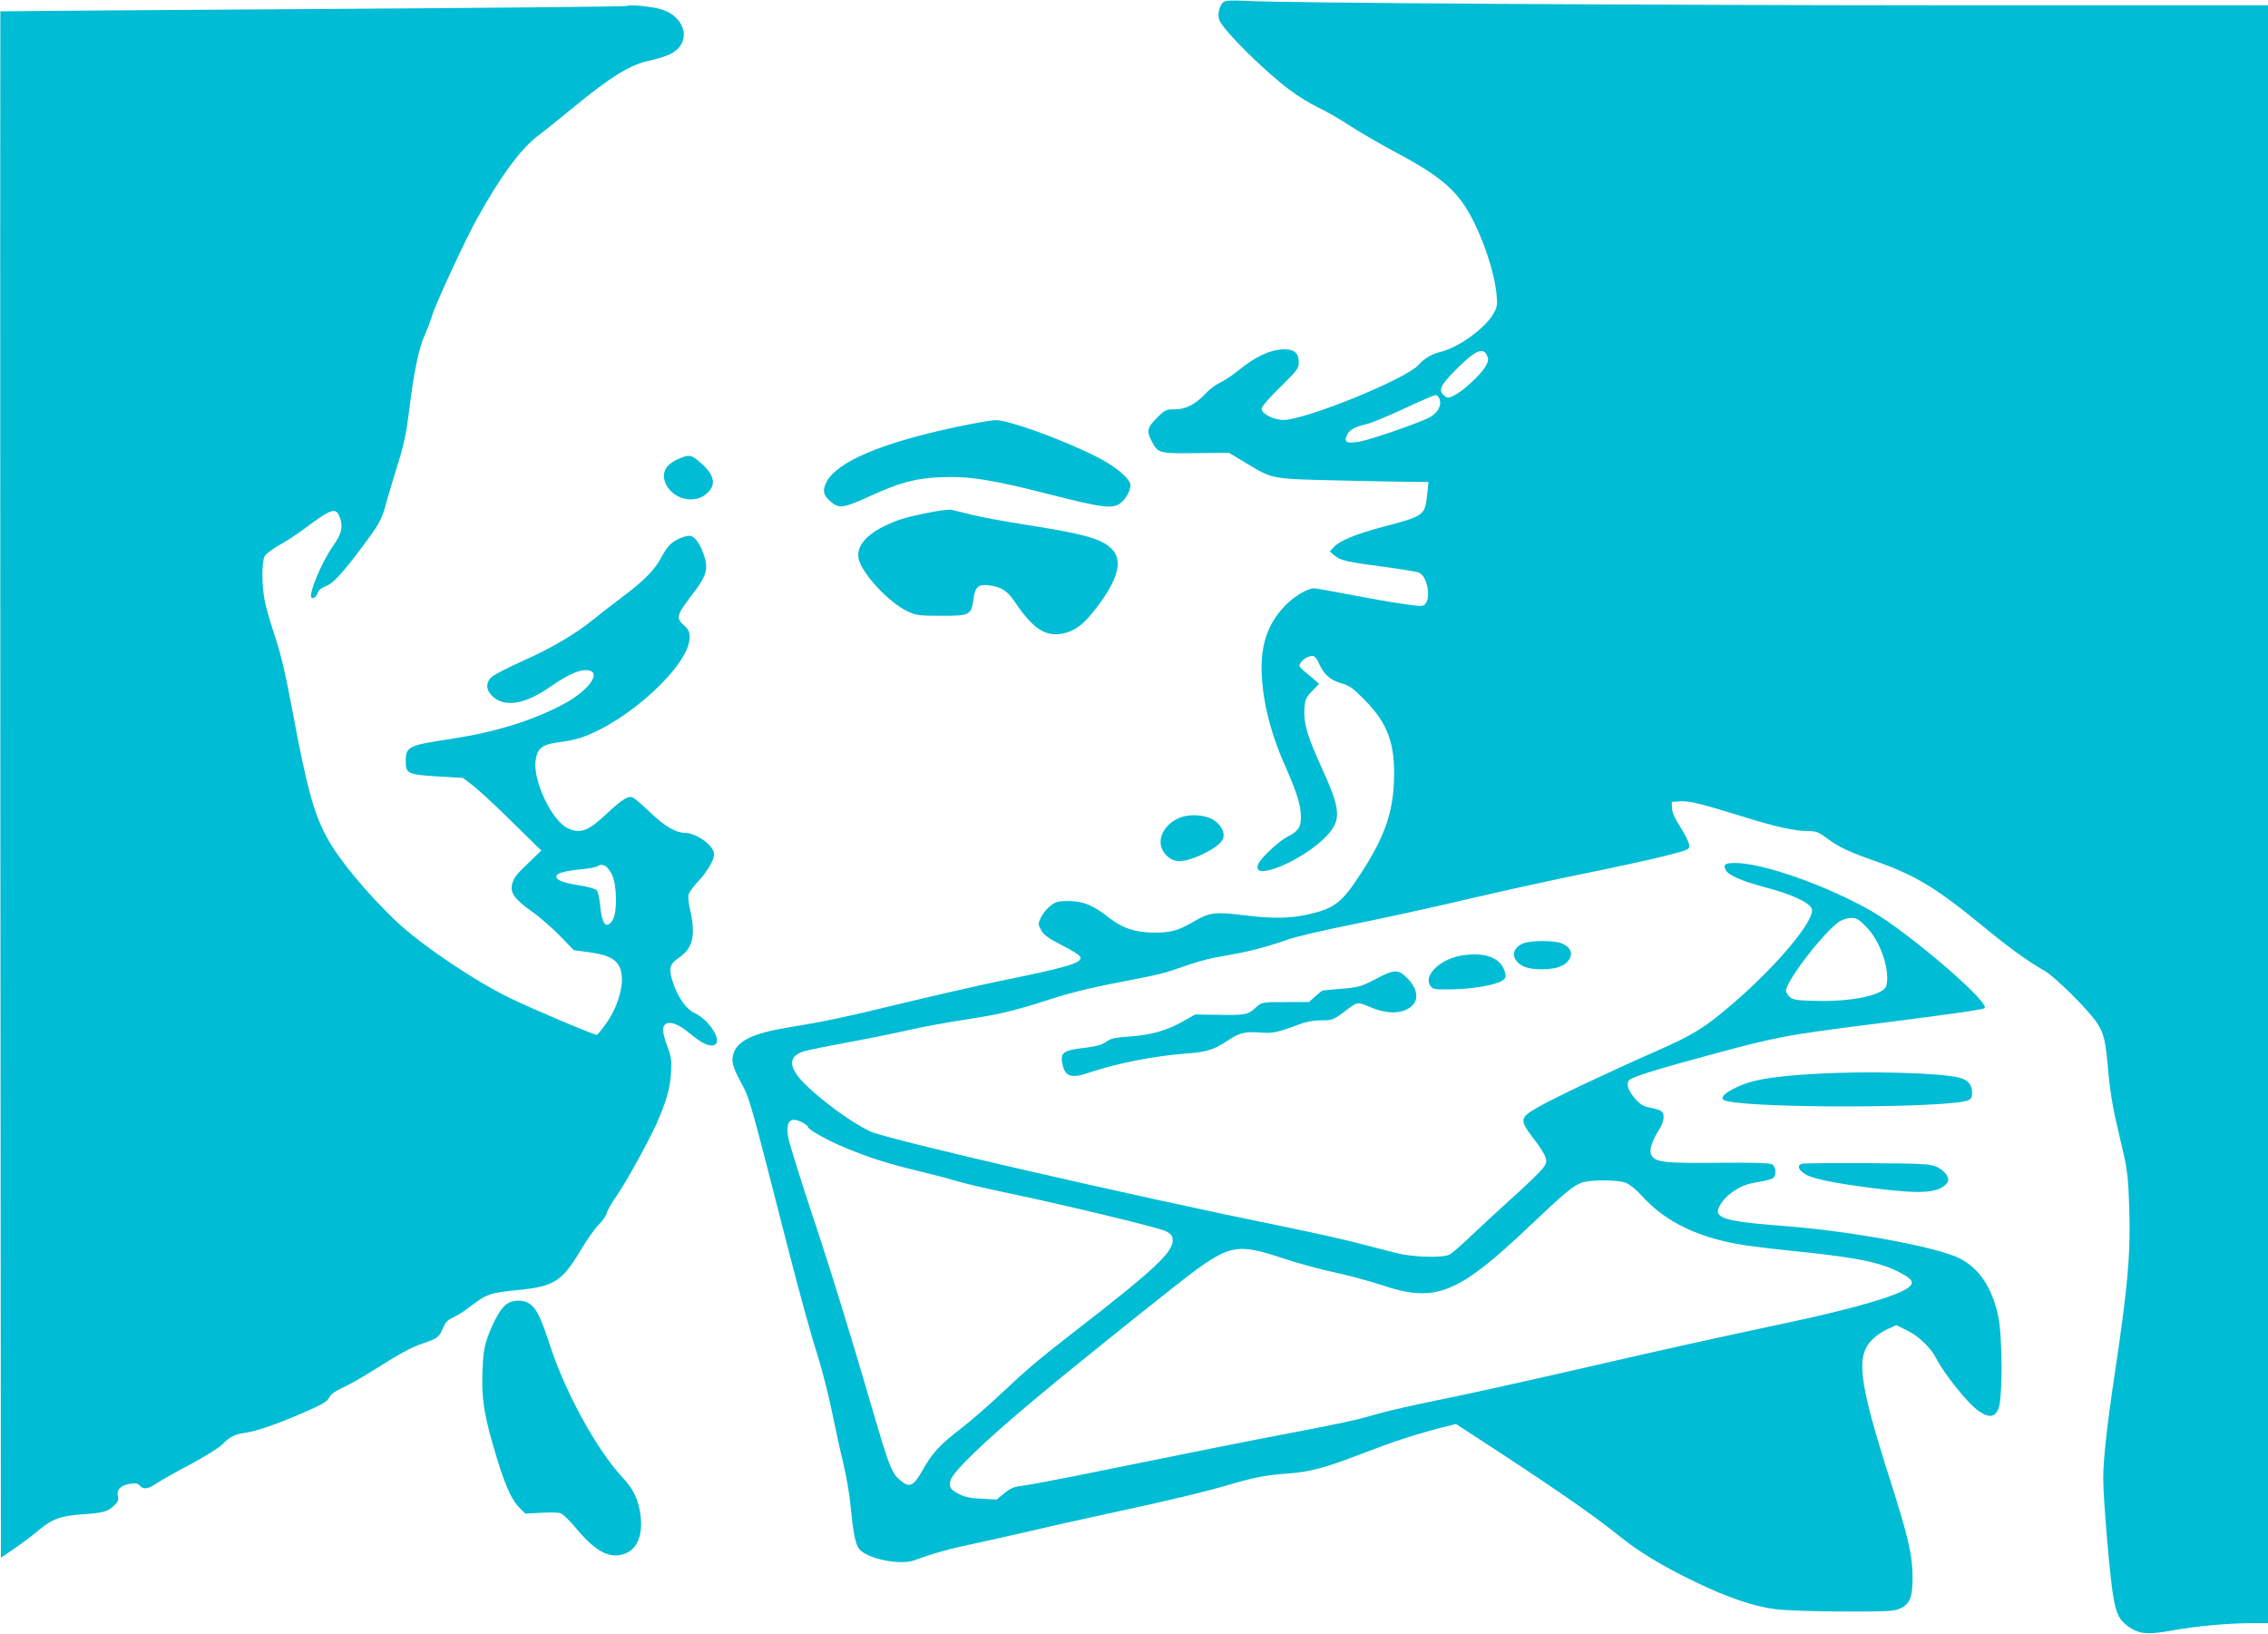
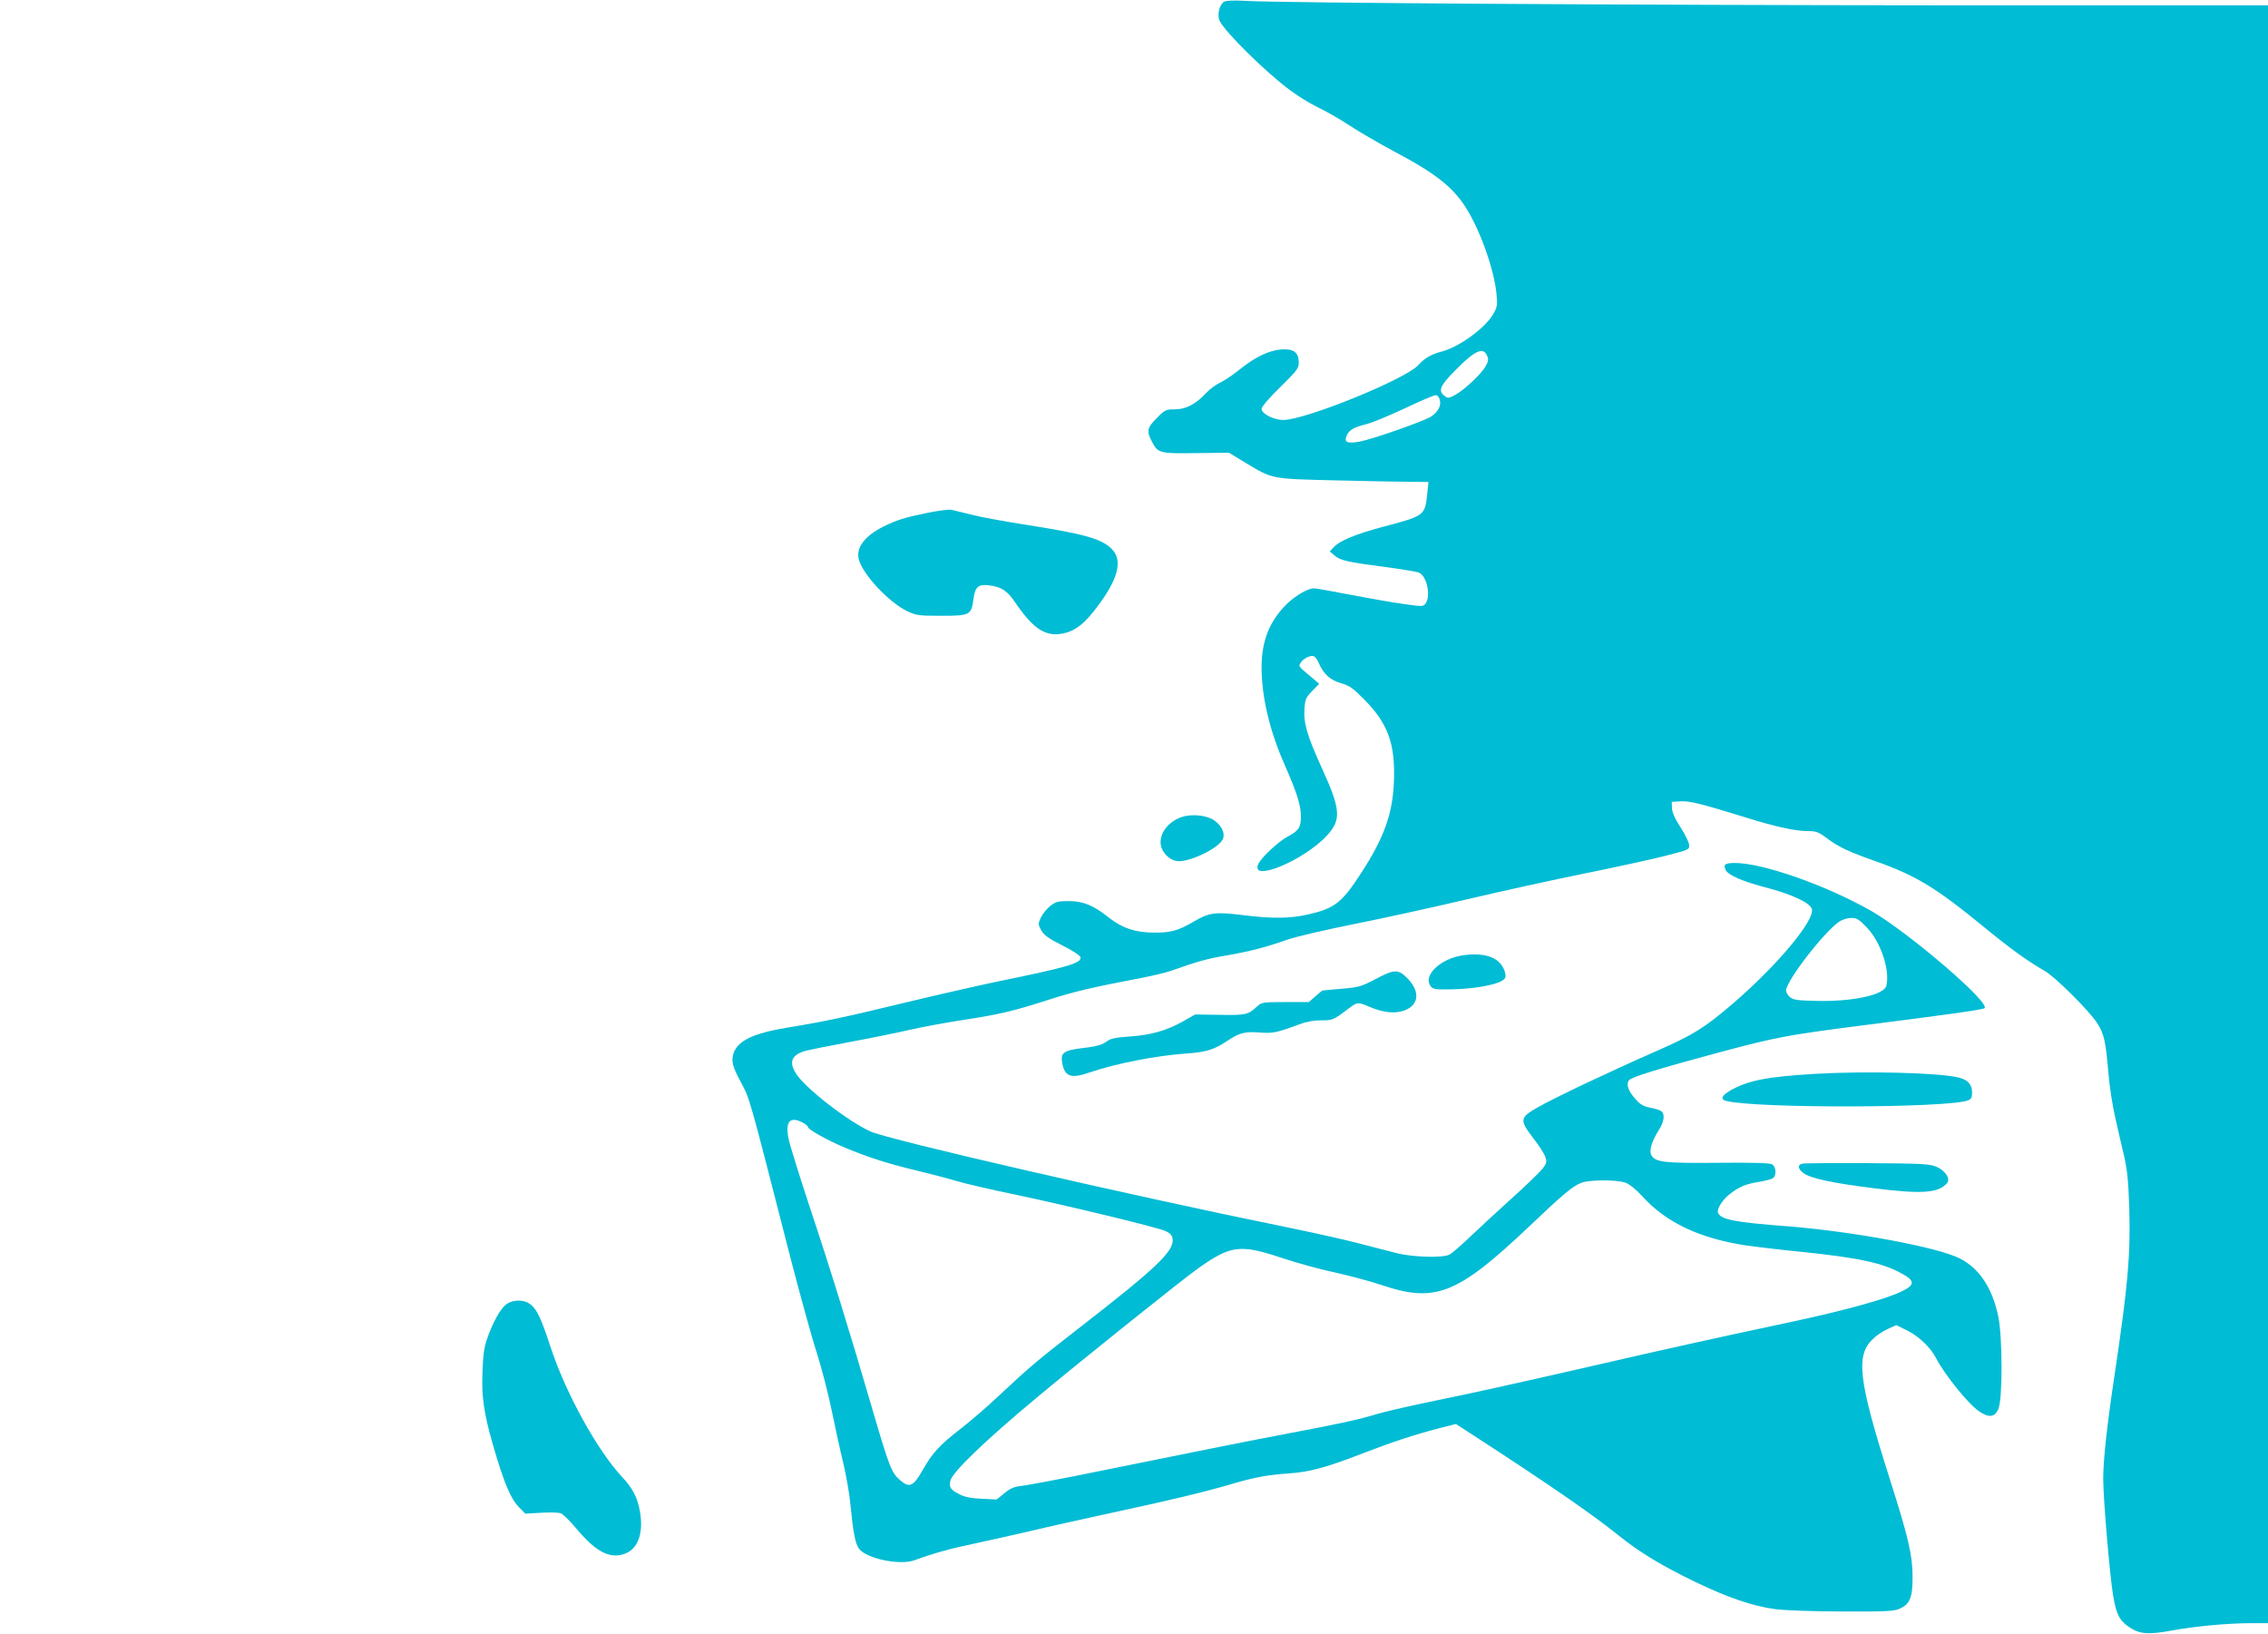
<svg xmlns="http://www.w3.org/2000/svg" version="1.0" width="1280pt" height="922pt" viewBox="0 0 1280 922" preserveAspectRatio="xMidYMid meet">
  <g transform="translate(0,922) scale(0.1,-0.1)" fill="#00bcd4" stroke="none">
    <path d="M6908 9210 c-27 -17 -40 -77 -24 -109 34 -66 257 -286 394 -388 46 -35 117 -78 158 -98 41 -19 121 -64 177 -101 56 -37 170 -103 252 -147 235 -124 336 -203 410 -322 81 -129 159 -351 171 -486 6 -61 4 -72 -19 -112 -47 -80 -193 -186 -291 -211 -58 -15 -96 -37 -131 -76 -72 -80 -638 -310 -762 -310 -55 0 -123 35 -123 63 0 11 43 62 105 122 95 93 105 107 105 139 0 57 -29 79 -99 74 -71 -6 -146 -42 -236 -114 -38 -31 -88 -64 -110 -74 -22 -10 -56 -35 -75 -55 -61 -66 -117 -95 -178 -95 -52 0 -57 -2 -103 -49 -55 -54 -59 -73 -29 -131 35 -68 43 -70 251 -67 l185 2 94 -57 c153 -92 140 -90 510 -99 179 -4 369 -8 424 -8 l98 -1 -7 -67 c-13 -123 -14 -124 -254 -187 -152 -41 -239 -77 -273 -113 l-23 -25 27 -23 c32 -28 73 -37 287 -65 91 -12 175 -26 188 -31 45 -17 70 -131 39 -174 -14 -19 -17 -19 -134 -2 -65 9 -200 33 -298 52 -98 19 -188 35 -198 35 -33 0 -100 -38 -149 -84 -100 -96 -146 -209 -147 -357 0 -172 44 -360 132 -559 68 -155 90 -225 90 -288 1 -60 -14 -82 -76 -114 -47 -24 -142 -112 -162 -149 -60 -116 257 14 388 159 79 88 74 146 -33 380 -81 178 -103 252 -97 334 4 52 9 63 44 99 l39 40 -30 26 c-88 73 -87 72 -76 90 13 25 56 47 75 40 8 -3 22 -21 29 -39 26 -61 64 -96 124 -113 49 -14 69 -28 133 -93 134 -136 175 -250 167 -462 -7 -183 -56 -319 -187 -520 -107 -164 -147 -196 -295 -230 -104 -24 -204 -25 -373 -4 -153 19 -188 14 -272 -35 -90 -53 -132 -65 -230 -64 -103 1 -176 25 -251 84 -88 70 -144 93 -225 94 -61 0 -75 -3 -106 -27 -19 -15 -43 -44 -53 -65 -17 -36 -17 -38 1 -72 15 -28 39 -45 119 -86 58 -29 101 -57 103 -67 6 -33 -66 -55 -473 -138 -110 -23 -346 -77 -525 -120 -338 -82 -453 -106 -656 -139 -193 -32 -280 -74 -304 -145 -14 -43 -6 -75 40 -161 53 -99 43 -64 279 -985 55 -212 122 -457 151 -545 28 -88 66 -236 85 -330 19 -93 48 -226 65 -295 16 -69 35 -174 40 -235 15 -154 27 -216 48 -245 42 -56 231 -95 313 -65 109 40 202 66 342 95 84 18 226 50 317 71 91 22 289 66 441 99 336 72 537 120 689 165 130 38 197 51 323 60 118 8 210 33 407 109 178 69 303 110 446 147 l91 23 114 -74 c402 -261 654 -434 804 -555 115 -93 242 -170 430 -261 184 -89 330 -139 455 -155 54 -7 219 -13 380 -13 246 -1 290 1 322 16 58 26 73 65 72 183 -1 123 -24 220 -129 550 -180 567 -195 702 -87 796 20 18 56 41 80 51 l44 20 63 -31 c65 -32 132 -97 162 -156 47 -91 180 -257 242 -299 55 -38 88 -35 109 12 25 54 24 412 -1 527 -35 159 -105 265 -214 322 -121 64 -607 154 -978 183 -293 22 -374 38 -389 76 -8 21 26 75 67 106 53 41 91 57 163 68 37 6 74 16 81 22 21 17 16 66 -7 78 -14 7 -114 10 -303 8 -301 -3 -356 3 -377 43 -14 25 1 76 41 140 31 49 37 90 15 108 -7 6 -35 15 -62 20 -39 7 -57 18 -85 50 -40 45 -53 83 -35 105 13 18 160 63 501 155 324 87 393 100 790 151 483 61 698 91 714 100 44 24 -426 427 -636 548 -253 145 -614 272 -772 272 -56 0 -67 -9 -51 -41 15 -28 94 -62 210 -93 156 -40 260 -87 275 -124 23 -60 -194 -320 -448 -538 -159 -136 -222 -175 -432 -267 -275 -121 -574 -263 -668 -317 -101 -58 -102 -70 -23 -174 31 -39 61 -86 67 -104 10 -29 8 -36 -15 -67 -15 -19 -95 -97 -179 -172 -84 -76 -190 -174 -237 -219 -47 -45 -96 -87 -110 -94 -37 -20 -210 -15 -300 9 -41 10 -136 35 -210 54 -74 20 -268 63 -430 96 -851 173 -2226 489 -2328 536 -132 61 -371 247 -421 329 -39 62 -23 102 49 124 19 6 133 29 252 51 120 22 275 54 345 70 71 16 205 41 298 55 209 32 288 51 486 115 144 46 237 68 519 122 63 12 140 30 170 41 153 54 208 69 317 87 131 23 216 45 344 90 48 16 214 55 370 86 156 31 444 94 639 140 195 46 492 111 660 145 167 34 370 78 450 98 144 37 145 37 143 64 -1 15 -23 60 -49 100 -32 49 -47 84 -48 108 l-1 35 50 3 c51 3 118 -14 370 -92 159 -50 277 -76 346 -76 49 0 62 -5 109 -40 68 -51 122 -76 275 -130 226 -80 341 -149 610 -370 150 -123 244 -191 346 -250 58 -33 247 -221 293 -291 41 -62 50 -102 66 -292 6 -71 23 -179 37 -240 14 -62 36 -159 50 -217 19 -83 25 -144 30 -297 8 -264 -8 -442 -83 -943 -43 -286 -64 -478 -64 -586 0 -109 37 -547 56 -659 18 -106 35 -140 93 -179 58 -38 105 -42 241 -17 132 24 314 41 448 41 l92 0 0 4565 0 4565 -1817 0 c-1755 1 -3736 13 -3953 25 -67 4 -111 2 -122 -5z m1484 -1996 c10 -21 9 -31 -7 -60 -24 -44 -124 -138 -175 -164 -37 -19 -39 -19 -61 -1 -33 27 -20 56 63 140 110 112 158 135 180 85z m-266 -251 c9 -34 -12 -71 -53 -96 -51 -29 -326 -125 -399 -139 -73 -13 -91 -4 -72 37 13 29 42 45 108 61 30 7 127 47 215 88 88 42 168 76 177 76 11 0 20 -11 24 -27z m2409 -2976 c79 -81 133 -243 111 -330 -13 -53 -199 -92 -407 -85 -98 2 -120 6 -138 22 -12 11 -21 26 -21 35 0 56 222 342 305 393 17 10 45 18 64 18 29 0 44 -9 86 -53z m-6005 -1102 c17 -9 30 -20 30 -25 0 -14 113 -77 210 -117 132 -55 242 -90 400 -128 80 -19 183 -46 229 -60 46 -14 192 -48 324 -75 321 -68 813 -187 857 -208 26 -13 36 -24 38 -45 8 -69 -95 -166 -548 -517 -209 -162 -266 -210 -430 -364 -63 -60 -161 -144 -217 -188 -121 -93 -161 -137 -218 -238 -50 -88 -73 -98 -124 -54 -48 40 -62 75 -151 379 -135 463 -243 812 -359 1160 -60 182 -115 358 -121 391 -19 96 9 126 80 89z m4643 -339 c24 -9 59 -37 94 -75 136 -151 326 -240 591 -280 41 -6 182 -23 314 -36 325 -34 453 -62 563 -123 75 -41 73 -64 -7 -102 -93 -44 -339 -111 -638 -174 -463 -99 -622 -134 -1180 -262 -300 -69 -657 -148 -794 -175 -136 -28 -287 -62 -335 -76 -120 -36 -213 -56 -514 -113 -237 -45 -407 -79 -1197 -239 -135 -27 -271 -52 -302 -56 -46 -5 -66 -14 -100 -42 l-43 -35 -85 4 c-62 3 -97 10 -128 27 -48 24 -57 39 -48 76 13 49 191 221 486 467 258 215 831 674 917 734 181 127 232 133 468 55 83 -28 215 -64 295 -81 79 -17 198 -49 265 -71 307 -104 430 -55 844 338 187 178 239 221 288 239 49 17 197 17 246 0z" />
-     <path d="M3539 9186 c-3 -3 -799 -11 -1770 -17 -970 -6 -1765 -12 -1767 -13 -1 -2 -1 -1966 0 -4365 l3 -4362 80 55 c44 30 107 78 139 105 70 59 120 77 237 85 121 8 146 15 180 47 25 23 30 34 24 57 -8 36 19 62 72 69 28 4 42 1 52 -11 20 -23 47 -20 94 13 23 15 109 64 191 107 81 44 162 94 180 112 40 42 70 58 128 66 67 10 173 46 328 113 109 47 137 64 148 86 9 19 33 36 76 56 35 16 108 57 162 91 161 102 225 137 294 160 79 27 88 33 111 87 14 32 27 46 56 58 21 9 63 35 93 59 94 73 116 81 273 96 203 20 249 48 353 223 37 62 84 128 104 147 20 19 40 48 44 64 4 16 27 56 51 90 53 75 179 302 229 412 56 126 78 202 83 289 4 66 1 90 -17 140 -31 83 -35 118 -16 134 24 20 72 4 133 -46 66 -54 100 -73 129 -73 75 0 1 137 -99 185 -45 21 -91 87 -118 168 -27 81 -21 106 31 141 80 53 98 127 65 271 -9 37 -13 76 -9 88 4 12 28 45 54 73 51 54 90 120 90 153 0 48 -98 120 -165 121 -52 1 -113 37 -193 113 -43 41 -87 79 -98 85 -27 14 -60 -6 -151 -91 -104 -98 -149 -114 -219 -81 -88 42 -193 260 -182 376 8 73 36 97 129 109 41 5 97 16 124 25 263 86 615 408 617 565 0 33 -5 46 -31 69 -48 44 -44 58 50 180 75 98 87 139 64 211 -21 64 -48 106 -75 114 -23 7 -87 -18 -118 -48 -13 -12 -35 -44 -49 -71 -34 -67 -100 -135 -213 -219 -52 -39 -131 -100 -174 -135 -107 -86 -238 -162 -407 -237 -78 -35 -152 -74 -165 -86 -34 -32 -32 -74 6 -109 69 -64 183 -45 327 55 107 75 179 104 223 90 62 -20 -22 -123 -158 -193 -176 -92 -380 -154 -627 -192 -241 -36 -255 -43 -255 -126 0 -70 10 -75 184 -86 l139 -8 56 -43 c30 -23 130 -115 221 -205 l165 -162 -60 -58 c-78 -73 -94 -93 -104 -129 -14 -49 12 -87 108 -155 47 -33 120 -97 162 -140 l77 -80 89 -12 c139 -19 183 -57 183 -158 -1 -73 -37 -172 -90 -245 -25 -35 -48 -63 -52 -63 -17 0 -366 147 -493 209 -199 97 -498 299 -637 430 -164 156 -325 349 -392 473 -73 133 -114 280 -191 693 -46 245 -67 336 -110 465 -19 58 -42 137 -50 175 -18 86 -19 221 -2 255 7 14 44 42 85 65 40 22 102 63 138 90 157 118 182 126 204 59 17 -50 6 -89 -41 -156 -66 -94 -142 -279 -120 -292 11 -7 28 7 35 31 4 13 21 26 40 33 41 13 92 66 202 213 109 145 117 159 149 277 15 52 44 151 66 220 29 93 44 167 59 290 25 207 54 347 87 419 14 31 32 78 40 105 22 73 184 423 254 550 132 239 249 398 349 473 30 22 114 89 185 148 229 188 334 252 450 275 33 7 80 22 104 33 123 57 100 203 -39 252 -47 17 -191 32 -201 21z m-124 -4852 c9 -4 26 -25 38 -48 29 -55 32 -216 4 -259 -36 -55 -61 -23 -71 93 -4 35 -12 70 -19 77 -7 7 -52 20 -99 27 -94 15 -128 29 -128 51 0 17 50 31 146 40 39 4 77 11 85 16 17 10 22 11 44 3z" />
-     <path d="M5395 6810 c-423 -90 -671 -196 -731 -311 -23 -46 -18 -74 23 -109 48 -42 73 -39 231 34 163 74 250 97 392 103 158 7 286 -13 618 -98 294 -75 353 -82 396 -48 31 25 56 69 56 100 0 38 -88 111 -202 167 -198 98 -489 202 -559 201 -24 0 -125 -18 -224 -39z" />
-     <path d="M3845 6637 c-80 -31 -110 -74 -94 -130 27 -93 151 -137 228 -80 66 50 59 108 -24 181 -51 44 -62 47 -110 29z" />
    <path d="M5230 6325 c-126 -26 -171 -40 -247 -78 -102 -52 -151 -116 -137 -180 18 -83 168 -245 274 -296 51 -24 65 -26 193 -26 161 0 169 4 181 94 9 69 27 85 87 78 71 -9 104 -30 150 -99 107 -157 180 -199 288 -168 57 16 108 58 172 144 117 153 146 260 88 323 -57 62 -151 89 -504 144 -109 17 -240 41 -290 54 -49 12 -101 25 -115 28 -14 3 -77 -5 -140 -18z" />
    <path d="M6665 4608 c-68 -25 -115 -82 -115 -141 0 -54 52 -107 104 -107 73 0 226 76 247 124 17 37 -13 90 -65 116 -46 22 -121 26 -171 8z" />
-     <path d="M8593 3895 c-41 -18 -60 -54 -43 -84 22 -42 69 -61 148 -61 84 0 133 17 158 55 23 35 7 71 -41 91 -44 18 -179 18 -222 -1z" />
    <path d="M8257 3829 c-127 -18 -228 -114 -183 -174 13 -18 25 -20 123 -18 116 2 243 24 281 49 19 12 22 21 17 42 -20 84 -105 120 -238 101z" />
    <path d="M7760 3693 c-79 -41 -93 -45 -190 -53 -58 -5 -106 -9 -107 -10 -1 0 -19 -15 -39 -32 l-37 -33 -133 0 c-129 0 -133 -1 -161 -26 -48 -45 -63 -49 -209 -46 l-139 2 -65 -37 c-96 -54 -180 -78 -300 -87 -88 -6 -111 -11 -137 -30 -24 -18 -55 -26 -128 -35 -112 -13 -131 -26 -120 -86 15 -77 50 -89 158 -51 144 49 370 94 546 106 109 8 152 21 226 70 70 47 100 55 187 48 75 -5 92 -1 223 47 39 15 81 22 120 22 64 -1 72 2 155 66 51 38 54 38 117 11 70 -30 131 -39 180 -27 97 24 115 104 40 183 -56 58 -76 57 -187 -2z" />
    <path d="M10245 3160 c-274 -16 -383 -38 -481 -95 -48 -28 -56 -50 -21 -58 173 -43 1248 -40 1363 3 19 7 24 17 24 43 0 47 -23 73 -75 86 -109 27 -513 38 -810 21z" />
    <path d="M10172 2653 c-29 -6 -26 -30 8 -54 39 -29 160 -55 391 -84 275 -35 371 -28 418 29 20 24 -10 70 -61 92 -38 16 -80 18 -388 20 -190 1 -355 0 -368 -3z" />
    <path d="M2853 1856 c-32 -27 -73 -102 -104 -191 -16 -45 -23 -92 -26 -185 -6 -141 8 -236 58 -410 63 -219 102 -311 152 -360 l32 -32 88 5 c49 3 99 2 112 -3 13 -5 54 -45 91 -90 107 -127 185 -168 268 -139 76 26 109 116 88 237 -13 79 -41 133 -101 197 -141 151 -320 476 -405 737 -52 158 -75 208 -112 237 -38 30 -104 28 -141 -3z" />
  </g>
</svg>